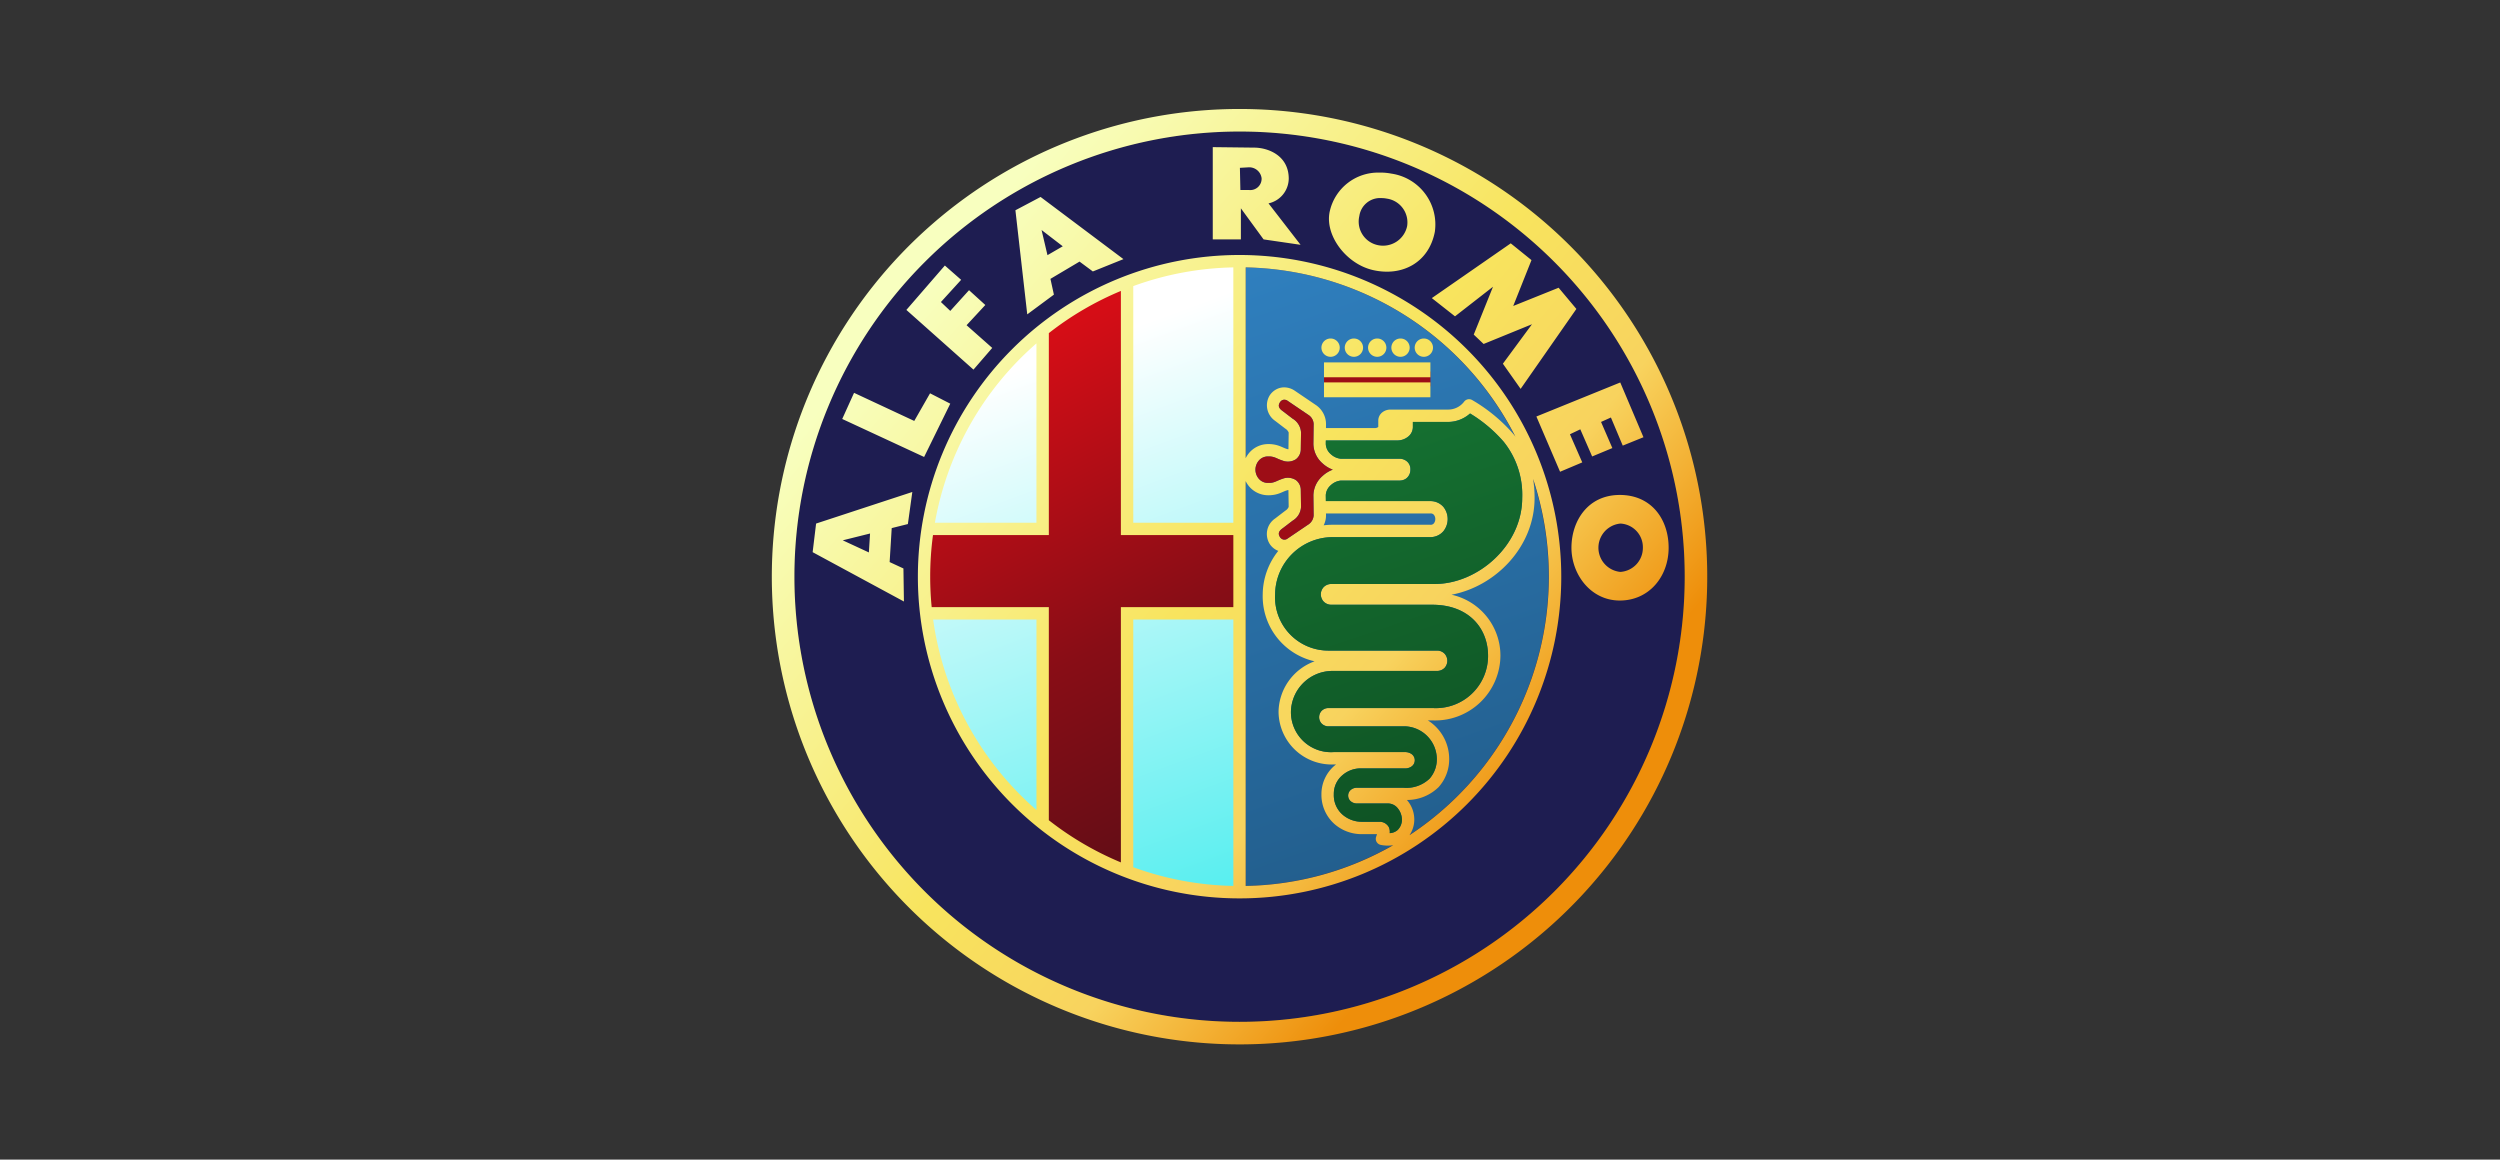
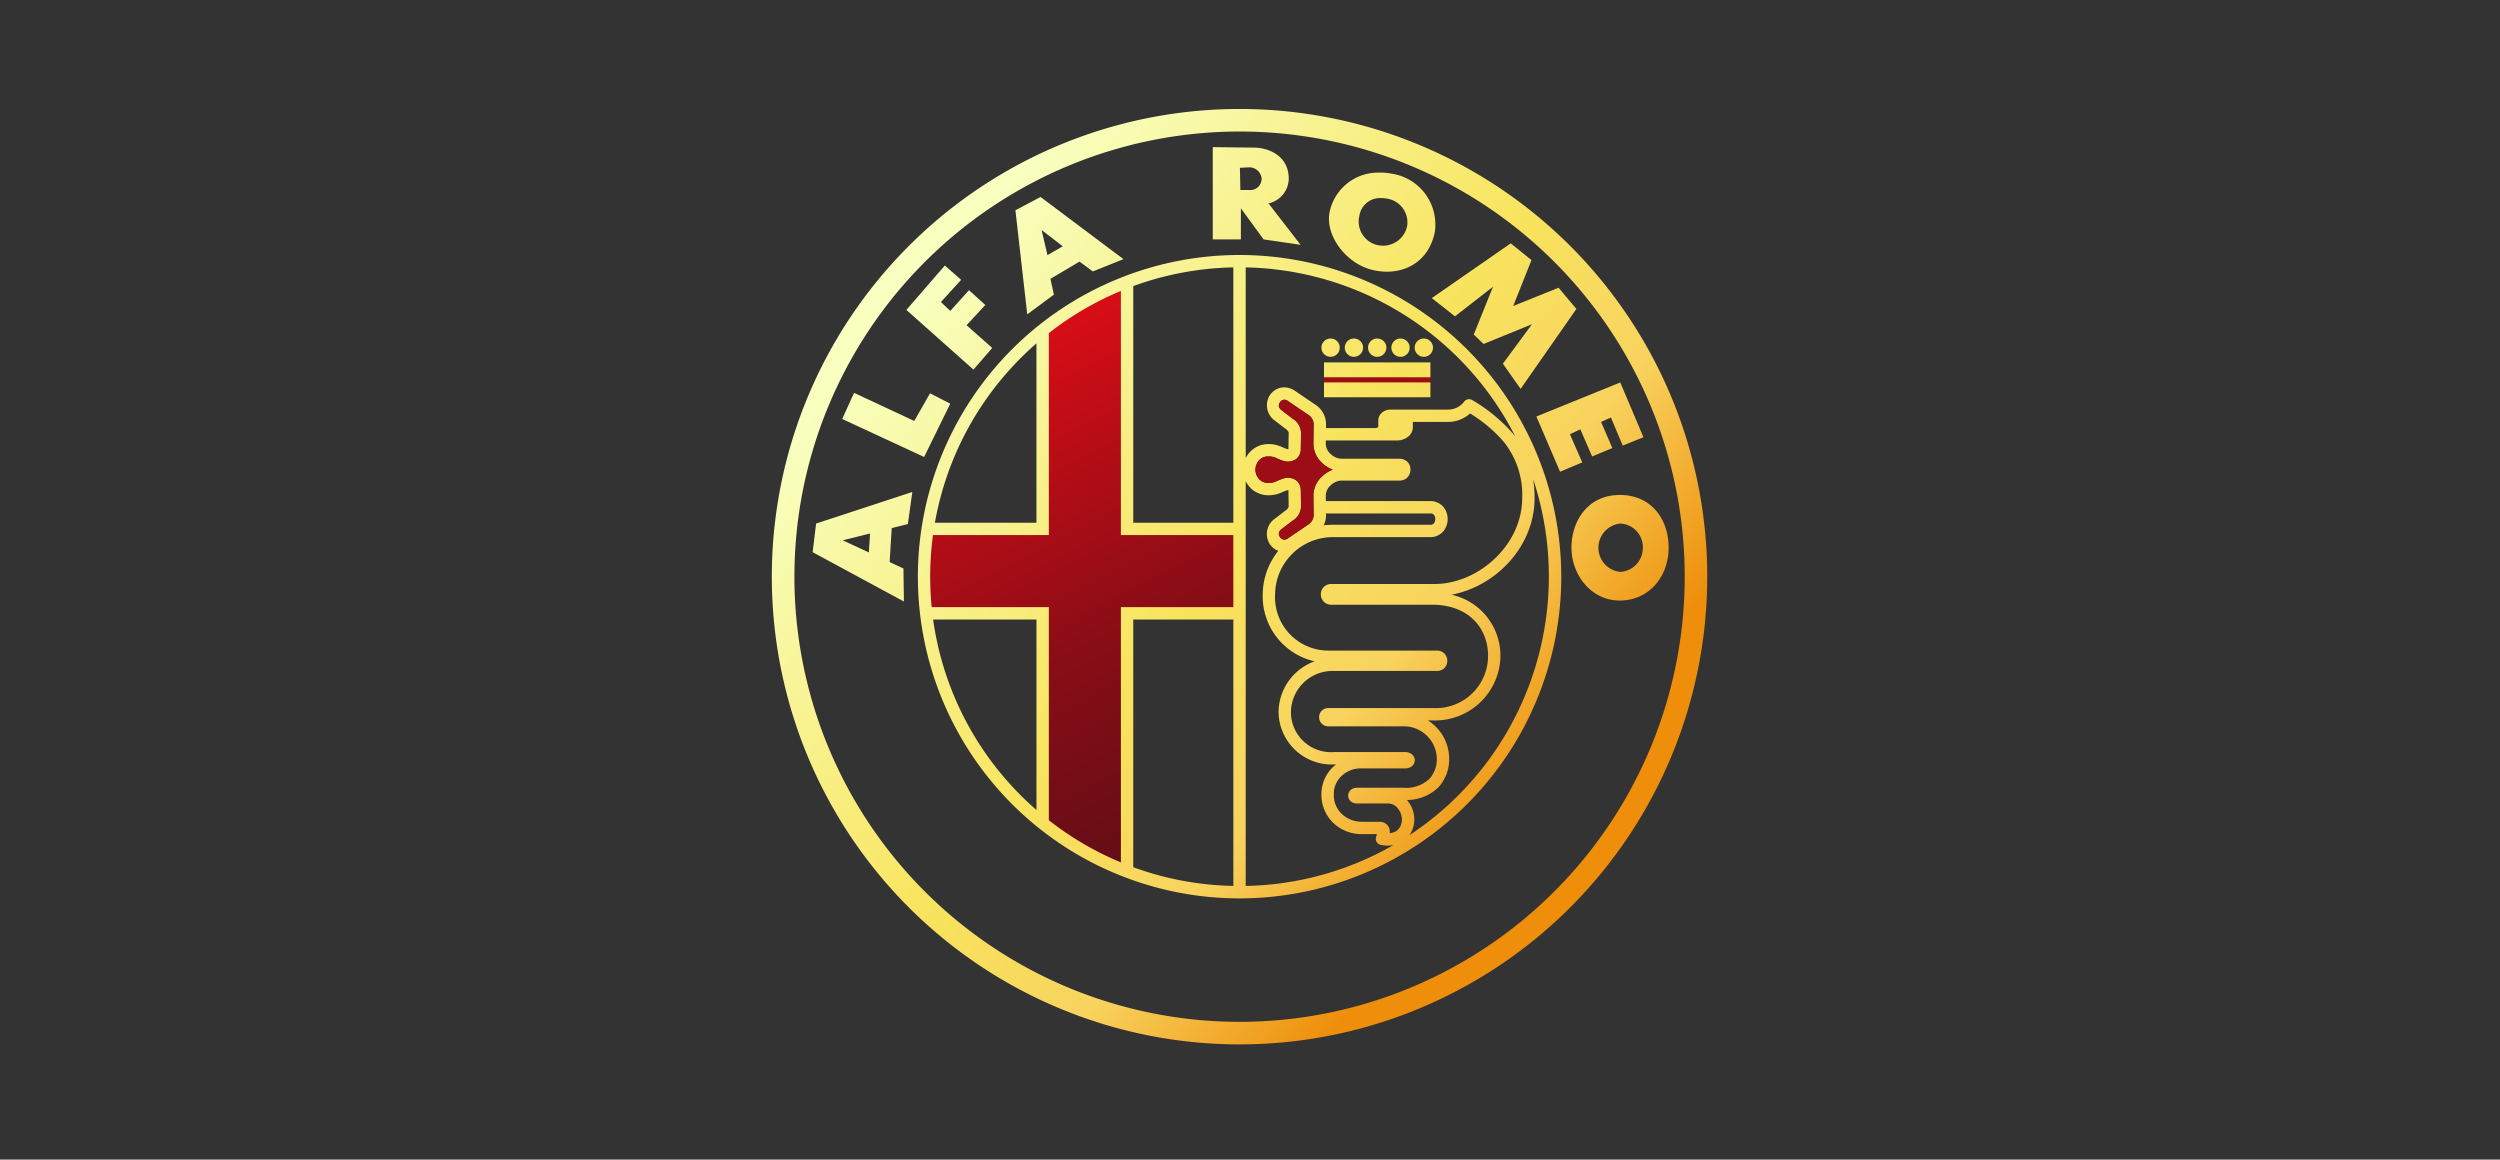
<svg xmlns="http://www.w3.org/2000/svg" viewBox="0 0 286.744 133">
  <rect x="0" y="0" width="286.744" height="133" fill="#333333" stroke="none" />
  <defs>
    <style>.cls-1{fill:none;}.cls-2{fill:#1e1d51;}.cls-3{fill:url(#linear-gradient);}.cls-4{fill:url(#linear-gradient-2);}.cls-5{fill:url(#linear-gradient-3);}.cls-6{fill:#9d0d16;}.cls-7{fill:url(#linear-gradient-4);}.cls-8{fill:url(#linear-gradient-5);}</style>
    <linearGradient id="linear-gradient" x1="-2552.963" y1="-3236.727" x2="-2535.696" y2="-3189.836" gradientTransform="translate(3497.606 4323.338) scale(1.323)" gradientUnits="userSpaceOnUse">
      <stop offset="0" stop-color="#fff" />
      <stop offset="1" stop-color="#53eeef" />
    </linearGradient>
    <linearGradient id="linear-gradient-2" x1="-2536.004" y1="-3244.266" x2="-2517.931" y2="-3192.462" gradientTransform="translate(3497.606 4323.338) scale(1.323)" gradientUnits="userSpaceOnUse">
      <stop offset="0" stop-color="#2f7fbe" />
      <stop offset="1" stop-color="#225d8b" />
    </linearGradient>
    <linearGradient id="linear-gradient-3" x1="-415.532" y1="-3419.374" x2="-391.982" y2="-3373.681" gradientTransform="translate(673.262 4624.515) scale(1.35 1.34)" gradientUnits="userSpaceOnUse">
      <stop offset="0" stop-color="#d50d16" />
      <stop offset="0.5" stop-color="#880d16" />
      <stop offset="1" stop-color="#520d16" />
    </linearGradient>
    <linearGradient id="linear-gradient-4" x1="-419.371" y1="-3405.883" x2="-366.876" y2="-3361.046" gradientTransform="translate(660.067 4539.583) scale(1.323)" gradientUnits="userSpaceOnUse">
      <stop offset="0" stop-color="#f8ffbf" />
      <stop offset="0.509" stop-color="#f8e45e" />
      <stop offset="0.75" stop-color="#f8d35e" />
      <stop offset="1" stop-color="#ee8e0a" />
    </linearGradient>
    <linearGradient id="linear-gradient-5" x1="-2526.856" y1="-3229.965" x2="-2516.209" y2="-3198.305" gradientTransform="translate(3497.606 4323.338) scale(1.323)" gradientUnits="userSpaceOnUse">
      <stop offset="0" stop-color="#157031" />
      <stop offset="1" stop-color="#0f5324" />
    </linearGradient>
  </defs>
  <g id="Layer_2" data-name="Layer 2">
    <g id="Layer_1-2" data-name="Layer 1">
-       <rect class="cls-1" width="286.744" height="133" />
-       <path class="cls-2" d="M193.232,66.144a51.058,51.058,0,1,1-51.058-51.058A51.058,51.058,0,0,1,193.232,66.144Z" />
-       <path class="cls-3" d="M141.976,30.308a39.966,39.966,0,0,0-12.433,2.216V60.553H141.976ZM119.361,38.661A37.163,37.163,0,0,0,106.75,60.353H119.361Zm9.742,31.836v29.303a42.045,42.045,0,0,0,12.76,2.212v-31.515Zm-22.394.08a37.181,37.181,0,0,0,12.731,23.046V70.577Z" />
-       <path class="cls-4" d="M142.881,30.669a35.479,35.479,0,0,1,0,70.943Z" />
      <path class="cls-5" d="M128.616,32.969v28.379h13.165V69.725h-13.165V99.395a36.259,36.259,0,0,1-8.436-4.902V69.725H106.465q-.174-1.765-.174-3.54a35.997,35.997,0,0,1,.326-4.838h13.563V37.873a36.264,36.264,0,0,1,8.436-4.904Z" />
      <path class="cls-6" d="M151.862,42.616h12.204v1.703h-12.204Z" />
      <path class="cls-7" d="M142.324,12.5A53.645,53.645,0,1,0,168.996,19.688a53.642,53.642,0,0,0-26.672-7.188Zm-.149,2.586a51.058,51.058,0,1,1-51.058,51.058A51.077,51.077,0,0,1,142.175,15.086Zm-3.074,1.788V27.458h3.225v-3.566l2.604,3.566,4.243.621-3.677-4.752a2.946,2.946,0,0,0,2.32-2.829c0-2.702-2.433-3.566-3.961-3.566l-4.754-.057Zm4.075,2.32a1.431,1.431,0,0,1,1.527,1.245,1.3,1.3,0,0,1-1.414,1.357h-1.02l-.055-2.546Zm15.202.601c-.057-0-.115.001-.172.002a5.684,5.684,0,0,0-5.698,4.499c-.561,2.744,1.931,5.991,4.978,6.682,3.305.75,6.39-.819,7.085-4.382a5.894,5.894,0,0,0-4.976-6.681,6.718,6.718,0,0,0-1.217-.121ZM119.352,22.59l-2.886,1.527,1.357,11.94,3.056-2.263-.396-1.809,3.338-1.981,1.527,1.132,3.509-1.414L119.352,22.59Zm39.1.131a3.229,3.229,0,0,1,.596.057,2.755,2.755,0,0,1,2.345,3.168,2.826,2.826,0,0,1-3.363,2.169,2.761,2.761,0,0,1-2.118-3.335A2.401,2.401,0,0,1,158.452,22.721Zm-38.987,3.66,2.432,1.868-1.754,1.018Zm53.815,1.529-9.054,6.281,2.659,2.093,4.358-3.395L169.035,38.378l1.132,1.075,5.547-2.263-3.338,4.527,2.036,2.886,6.395-9.168-2.038-2.432-5.206,2.093,2.095-5.263ZM142.175,29.247a36.898,36.898,0,1,0,36.899,36.899A36.923,36.923,0,0,0,142.175,29.247Zm-33.802,1.208-4.413,5.093,7.695,6.847,2.152-2.489-2.943-2.604,2.15-2.32-1.868-1.698-2.15,2.377-1.075-1.018,2.32-2.547Zm33.088.215V59.953H129.983V32.815A35.366,35.366,0,0,1,141.462,30.67Zm1.419,0a35.481,35.481,0,0,1,30.933,19.413q-.111-.148-.227-.293a18.717,18.717,0,0,0-4.704-3.89.711.711,0,0,0-.96.183,2.301,2.301,0,0,1-1.886.894H159.5a1.523,1.523,0,0,0-.908.284,1.209,1.209,0,0,0-.507.954v.745a.142.142,0,0,1-.037.037.577.577,0,0,1-.33.101h-5.632l.005-.47V48.62a2.65,2.65,0,0,0-1.112-2.129l-.011-.009-.009-.005L148.497,44.808l-.004-.004-.004-.002a2.186,2.186,0,0,0-1.243-.372,1.865,1.865,0,0,0-.403.053,2.033,2.033,0,0,0-1.215.875,2.168,2.168,0,0,0,.63,2.915l1.155.883.009.007.009.005a.952.952,0,0,1,.378.442l-.028,1.871v.011a.113.113,0,0,1-.005.037.769.769,0,0,1-.224-.05c-.273-.09-.48-.205-.802-.326a3.53,3.53,0,0,0-1.267-.218,2.867,2.867,0,0,0-2.187.985,3.053,3.053,0,0,0-.415.626V30.67Zm-14.317,2.7V61.373h12.898V69.639h-12.898V98.915a35.462,35.462,0,0,1-8.265-4.837V69.639H106.862q-.17-1.741-.17-3.493a35.773,35.773,0,0,1,.319-4.774H120.299V38.209A35.467,35.467,0,0,1,128.564,33.37Zm24.052,5.455a1.05,1.05,0,1,0,1.05,1.05A1.051,1.051,0,0,0,152.616,38.825Zm2.675,0a1.05,1.05,0,1,0,1.05,1.05A1.051,1.051,0,0,0,155.291,38.825Zm2.673,0a1.05,1.05,0,1,0,1.05,1.05A1.051,1.051,0,0,0,157.964,38.825Zm2.673,0a1.05,1.05,0,1,0,1.05,1.05A1.051,1.051,0,0,0,160.637,38.825Zm2.675,0a1.05,1.05,0,1,0,1.05,1.05A1.051,1.051,0,0,0,163.312,38.825Zm-44.433.559V59.953H107.231A35.45,35.45,0,0,1,118.88,39.383Zm32.982,2.185v1.703h12.204V41.569Zm0,2.292v1.703h12.204V43.861Zm33.981.007-9.62,3.904,2.716,6.338,2.546-1.075-1.414-3.227,1.189-.566,1.359,3.113,2.318-.963L183.636,48.395l1.132-.509,1.357,3.225,2.377-.961Zm-87.882,1.189-1.357,2.998,9.393,4.358,3-6.113-2.32-1.189-1.811,3.17Zm49.327.789a.676.676,0,0,1,.42.14l2.455,1.666a1.299,1.299,0,0,1,.509.969l-.028,2.301v.009a3.028,3.028,0,0,0,1.05,2.217,3.534,3.534,0,0,0,1.176.722,3.536,3.536,0,0,0-1.176.722,3.028,3.028,0,0,0-1.05,2.217v.009l.028,2.31a1.335,1.335,0,0,1-.53.974l-2.441,1.655a.593.593,0,0,1-.52.121.628.628,0,0,1-.364-.271c-.183-.28-.262-.607.266-.985l.009-.007.009-.007,1.174-.896a1.941,1.941,0,0,0,.953-1.582v-.011l-.028-1.882a1.426,1.426,0,0,0-.55-1.162,1.684,1.684,0,0,0-1.54-.163c-.396.13-.655.269-.862.348a1.87,1.87,0,0,1-.765.126,1.354,1.354,0,0,1-1.11-.49,1.614,1.614,0,0,1-.374-.954v-.142a1.614,1.614,0,0,1,.374-.954,1.354,1.354,0,0,1,1.11-.49,1.871,1.871,0,0,1,.765.126c.207.078.466.218.862.348a1.683,1.683,0,0,0,1.54-.163,1.446,1.446,0,0,0,.55-1.173l.028-1.871V49.61a1.978,1.978,0,0,0-.97-1.595l-1.157-.883-.009-.007-.009-.007c-.528-.378-.449-.704-.266-.985a.628.628,0,0,1,.364-.271A.597.597,0,0,1,147.287,45.846Zm21.326,1.577a16.097,16.097,0,0,1,3.869,3.259,9.712,9.712,0,0,1,2.113,6.427c0,5.474-5.112,9.872-10.03,9.872H152.681a1.222,1.222,0,0,0-.892.394,1.229,1.229,0,0,0,.007,1.597,1.215,1.215,0,0,0,.885.392h11.601c4.171,0,6.395,2.685,6.395,5.854a5.991,5.991,0,0,1-6.366,5.992h-11.954a1.098,1.098,0,0,0-.788.342,1.071,1.071,0,0,0,.002,1.419,1.099,1.099,0,0,0,.786.341h8.898a3.788,3.788,0,0,1,3.544,3.649,3.363,3.363,0,0,1-.825,2.345,3.862,3.862,0,0,1-3.001,1.047h-5.336a1.067,1.067,0,0,0-.642.195.861.861,0,0,0,.011,1.416,1.068,1.068,0,0,0,.632.192h3.539a1.438,1.438,0,0,1,1.16.573A2.1,2.1,0,0,1,160.797,93.975a1.647,1.647,0,0,1-.506,1.238,1.48,1.48,0,0,1-.896.346,1.234,1.234,0,0,0-.114-.713,1.204,1.204,0,0,0-.997-.591h-2.123a3.372,3.372,0,0,1-2.159-.805,2.957,2.957,0,0,1-1.016-2.347,2.78,2.78,0,0,1,.999-2.198,3.185,3.185,0,0,1,1.937-.77h5.219a1.275,1.275,0,0,0,.685-.174.875.875,0,0,0-.002-1.526,1.268,1.268,0,0,0-.683-.172h-8.176a4.593,4.593,0,0,1-4.898-4.626,4.779,4.779,0,0,1,4.614-4.68h12.167a1.192,1.192,0,0,0,.875-.39,1.215,1.215,0,0,0-.005-1.559,1.187,1.187,0,0,0-.869-.389h-12.392a6.116,6.116,0,0,1-6.205-6.448,6.623,6.623,0,0,1,6.572-6.563H164.056a1.967,1.967,0,0,0,1.499-.678,2.231,2.231,0,0,0,.009-2.778,1.973,1.973,0,0,0-1.508-.679H152.072l-.009-.672a1.628,1.628,0,0,1,.587-1.162,1.952,1.952,0,0,1,1.146-.518h6.716a1.309,1.309,0,0,0,.77-.234,1.251,1.251,0,0,0,.488-1.018,1.154,1.154,0,0,0-.488-1.018,1.31,1.31,0,0,0-.77-.234h-6.716a1.952,1.952,0,0,1-1.146-.518,1.642,1.642,0,0,1-.587-1.169l.005-.412h8.197a1.95,1.95,0,0,0,1.194-.396,1.415,1.415,0,0,0,.593-1.118v-.608h3.986a3.791,3.791,0,0,0,2.575-.974Zm7.232,7.518a35.524,35.524,0,0,1-14.181,40.851,3.158,3.158,0,0,0,.552-1.816,3.408,3.408,0,0,0-.784-2.15c-.02-.025-.044-.047-.066-.071a5.179,5.179,0,0,0,3.644-1.479,4.783,4.783,0,0,0,1.208-3.315,5.215,5.215,0,0,0-2.446-4.332h.539a7.491,7.491,0,0,0,7.786-7.411,7.151,7.151,0,0,0-5.611-7.005c5.031-.945,9.528-5.472,9.528-11.103a13.621,13.621,0,0,0-.169-2.168Zm-32.964.252a3.05,3.05,0,0,0,.415.626,2.867,2.867,0,0,0,2.187.985,3.529,3.529,0,0,0,1.267-.218c.321-.121.529-.237.802-.326a.772.772,0,0,1,.224-.05.118.118,0,0,1,.005.037v.011l.028,1.882a.947.947,0,0,1-.378.431l-.009.005-.009.007-1.173.898a2.145,2.145,0,0,0-.612,2.9,2.051,2.051,0,0,0,.99.804,8.069,8.069,0,0,0-1.786,4.988,7.647,7.647,0,0,0,5.946,7.679,6.266,6.266,0,0,0-4.13,5.786,6.097,6.097,0,0,0,6.317,6.045h.278c-.062.049-.126.095-.186.147a4.284,4.284,0,0,0-1.49,3.273,4.467,4.467,0,0,0,1.501,3.417,4.732,4.732,0,0,0,3.094,1.155h1.777c-.037.13-.078.25-.078.25a.71.71,0,0,0,.511.983,3.936,3.936,0,0,0,1.423.034,35.297,35.297,0,0,1-16.914,4.672ZM104.639,56.429,93.604,60.051l-.396,3.282,10.47,5.659-.057-3.791-1.582-.733.238-3.897,1.854-.463.509-3.679Zm81.147.341c-3.694,0-5.545,3.027-5.545,6.054s2.19,6.056,5.545,6.056c3.353 0,5.602-2.746,5.602-6.056C191.388,59.57,189.423,56.769,185.786,56.769Zm-33.699,2.123h11.968a.456.456,0,0,1,.419.17.768.768,0,0,1,.151.475.788.788,0,0,1-.158.481.451.451,0,0,1-.412.17h-11.232a8.186,8.186,0,0,0-1.002.062,2.541,2.541,0,0,0,.27-1.134v-.009Zm33.77,1.158a2.717,2.717,0,0,1,2.577,2.773,2.761,2.761,0,0,1-2.577,2.773,2.785,2.785,0,0,1,0-5.545ZM99.793,61.192,99.658,63.363l-2.998-1.389Zm7.236,9.866h11.851V92.904A35.417,35.417,0,0,1,107.028,71.058Zm22.954,0h11.479v30.555a35.379,35.379,0,0,1-11.479-2.145Z" />
      <path class="cls-6" d="M147.287,45.846a.676.676,0,0,1,.42.14l2.455,1.666a1.299,1.299,0,0,1,.509.969l-.028,2.301v.009a3.028,3.028,0,0,0,1.05,2.217,3.534,3.534,0,0,0,1.176.722,3.536,3.536,0,0,0-1.176.722,3.028,3.028,0,0,0-1.05,2.217v.009l.028,2.31a1.335,1.335,0,0,1-.53.974l-2.441,1.655a.593.593,0,0,1-.52.121.628.628,0,0,1-.364-.271c-.183-.28-.262-.607.266-.985l.009-.007.009-.007,1.174-.896a1.941,1.941,0,0,0,.953-1.582v-.011l-.028-1.882a1.426,1.426,0,0,0-.55-1.162,1.684,1.684,0,0,0-1.54-.163c-.396.13-.655.269-.862.348a1.87,1.87,0,0,1-.765.126,1.354,1.354,0,0,1-1.11-.49,1.614,1.614,0,0,1-.374-.954v-.142a1.614,1.614,0,0,1,.374-.954,1.354,1.354,0,0,1,1.11-.49,1.871,1.871,0,0,1,.765.126c.207.078.466.218.862.348a1.683,1.683,0,0,0,1.54-.163,1.446,1.446,0,0,0,.55-1.173l.028-1.871V49.61a1.978,1.978,0,0,0-.97-1.595l-1.157-.883-.009-.007-.009-.007c-.528-.378-.449-.704-.266-.985a.628.628,0,0,1,.364-.271A.597.597,0,0,1,147.287,45.846Z" />
-       <path class="cls-8" d="M168.613,47.423a16.097,16.097,0,0,1,3.869,3.259,9.712,9.712,0,0,1,2.113,6.427c0,5.474-5.112,9.872-10.03,9.872H152.681a1.222,1.222,0,0,0-.892.394,1.229,1.229,0,0,0,.007,1.597,1.215,1.215,0,0,0,.885.392h11.601c4.171,0,6.395,2.685,6.395,5.854a5.991,5.991,0,0,1-6.366,5.992h-11.954a1.098,1.098,0,0,0-.788.342,1.071,1.071,0,0,0,.002,1.419,1.099,1.099,0,0,0,.786.341h8.898a3.788,3.788,0,0,1,3.544,3.649,3.363,3.363,0,0,1-.825,2.345,3.862,3.862,0,0,1-3.001,1.047h-5.336a1.067,1.067,0,0,0-.642.195.861.861,0,0,0,.011,1.416,1.068,1.068,0,0,0,.632.192h3.539a1.438,1.438,0,0,1,1.16.573A2.1,2.1,0,0,1,160.797,93.975a1.647,1.647,0,0,1-.506,1.238,1.48,1.48,0,0,1-.896.346,1.234,1.234,0,0,0-.114-.713,1.204,1.204,0,0,0-.997-.591h-2.123a3.372,3.372,0,0,1-2.159-.805,2.957,2.957,0,0,1-1.016-2.347,2.78,2.78,0,0,1,.999-2.198,3.185,3.185,0,0,1,1.937-.77h5.219a1.275,1.275,0,0,0,.685-.174.875.875,0,0,0-.002-1.526,1.268,1.268,0,0,0-.683-.172h-8.176a4.593,4.593,0,0,1-4.898-4.626,4.779,4.779,0,0,1,4.614-4.68h12.167a1.192,1.192,0,0,0,.875-.39,1.215,1.215,0,0,0-.005-1.559,1.187,1.187,0,0,0-.869-.389h-12.392a6.116,6.116,0,0,1-6.205-6.448,6.623,6.623,0,0,1,6.572-6.563H164.056a1.967,1.967,0,0,0,1.499-.678,2.231,2.231,0,0,0,.009-2.778,1.973,1.973,0,0,0-1.508-.679H152.072l-.009-.672a1.628,1.628,0,0,1,.587-1.162,1.952,1.952,0,0,1,1.146-.518h6.716a1.309,1.309,0,0,0,.77-.234,1.251,1.251,0,0,0,.488-1.018,1.154,1.154,0,0,0-.488-1.018,1.31,1.31,0,0,0-.77-.234h-6.716a1.952,1.952,0,0,1-1.146-.518,1.642,1.642,0,0,1-.587-1.169l.005-.412h8.197a1.95,1.95,0,0,0,1.194-.396,1.415,1.415,0,0,0,.593-1.118v-.608h3.986a3.791,3.791,0,0,0,2.575-.974Z" />
    </g>
  </g>
</svg>